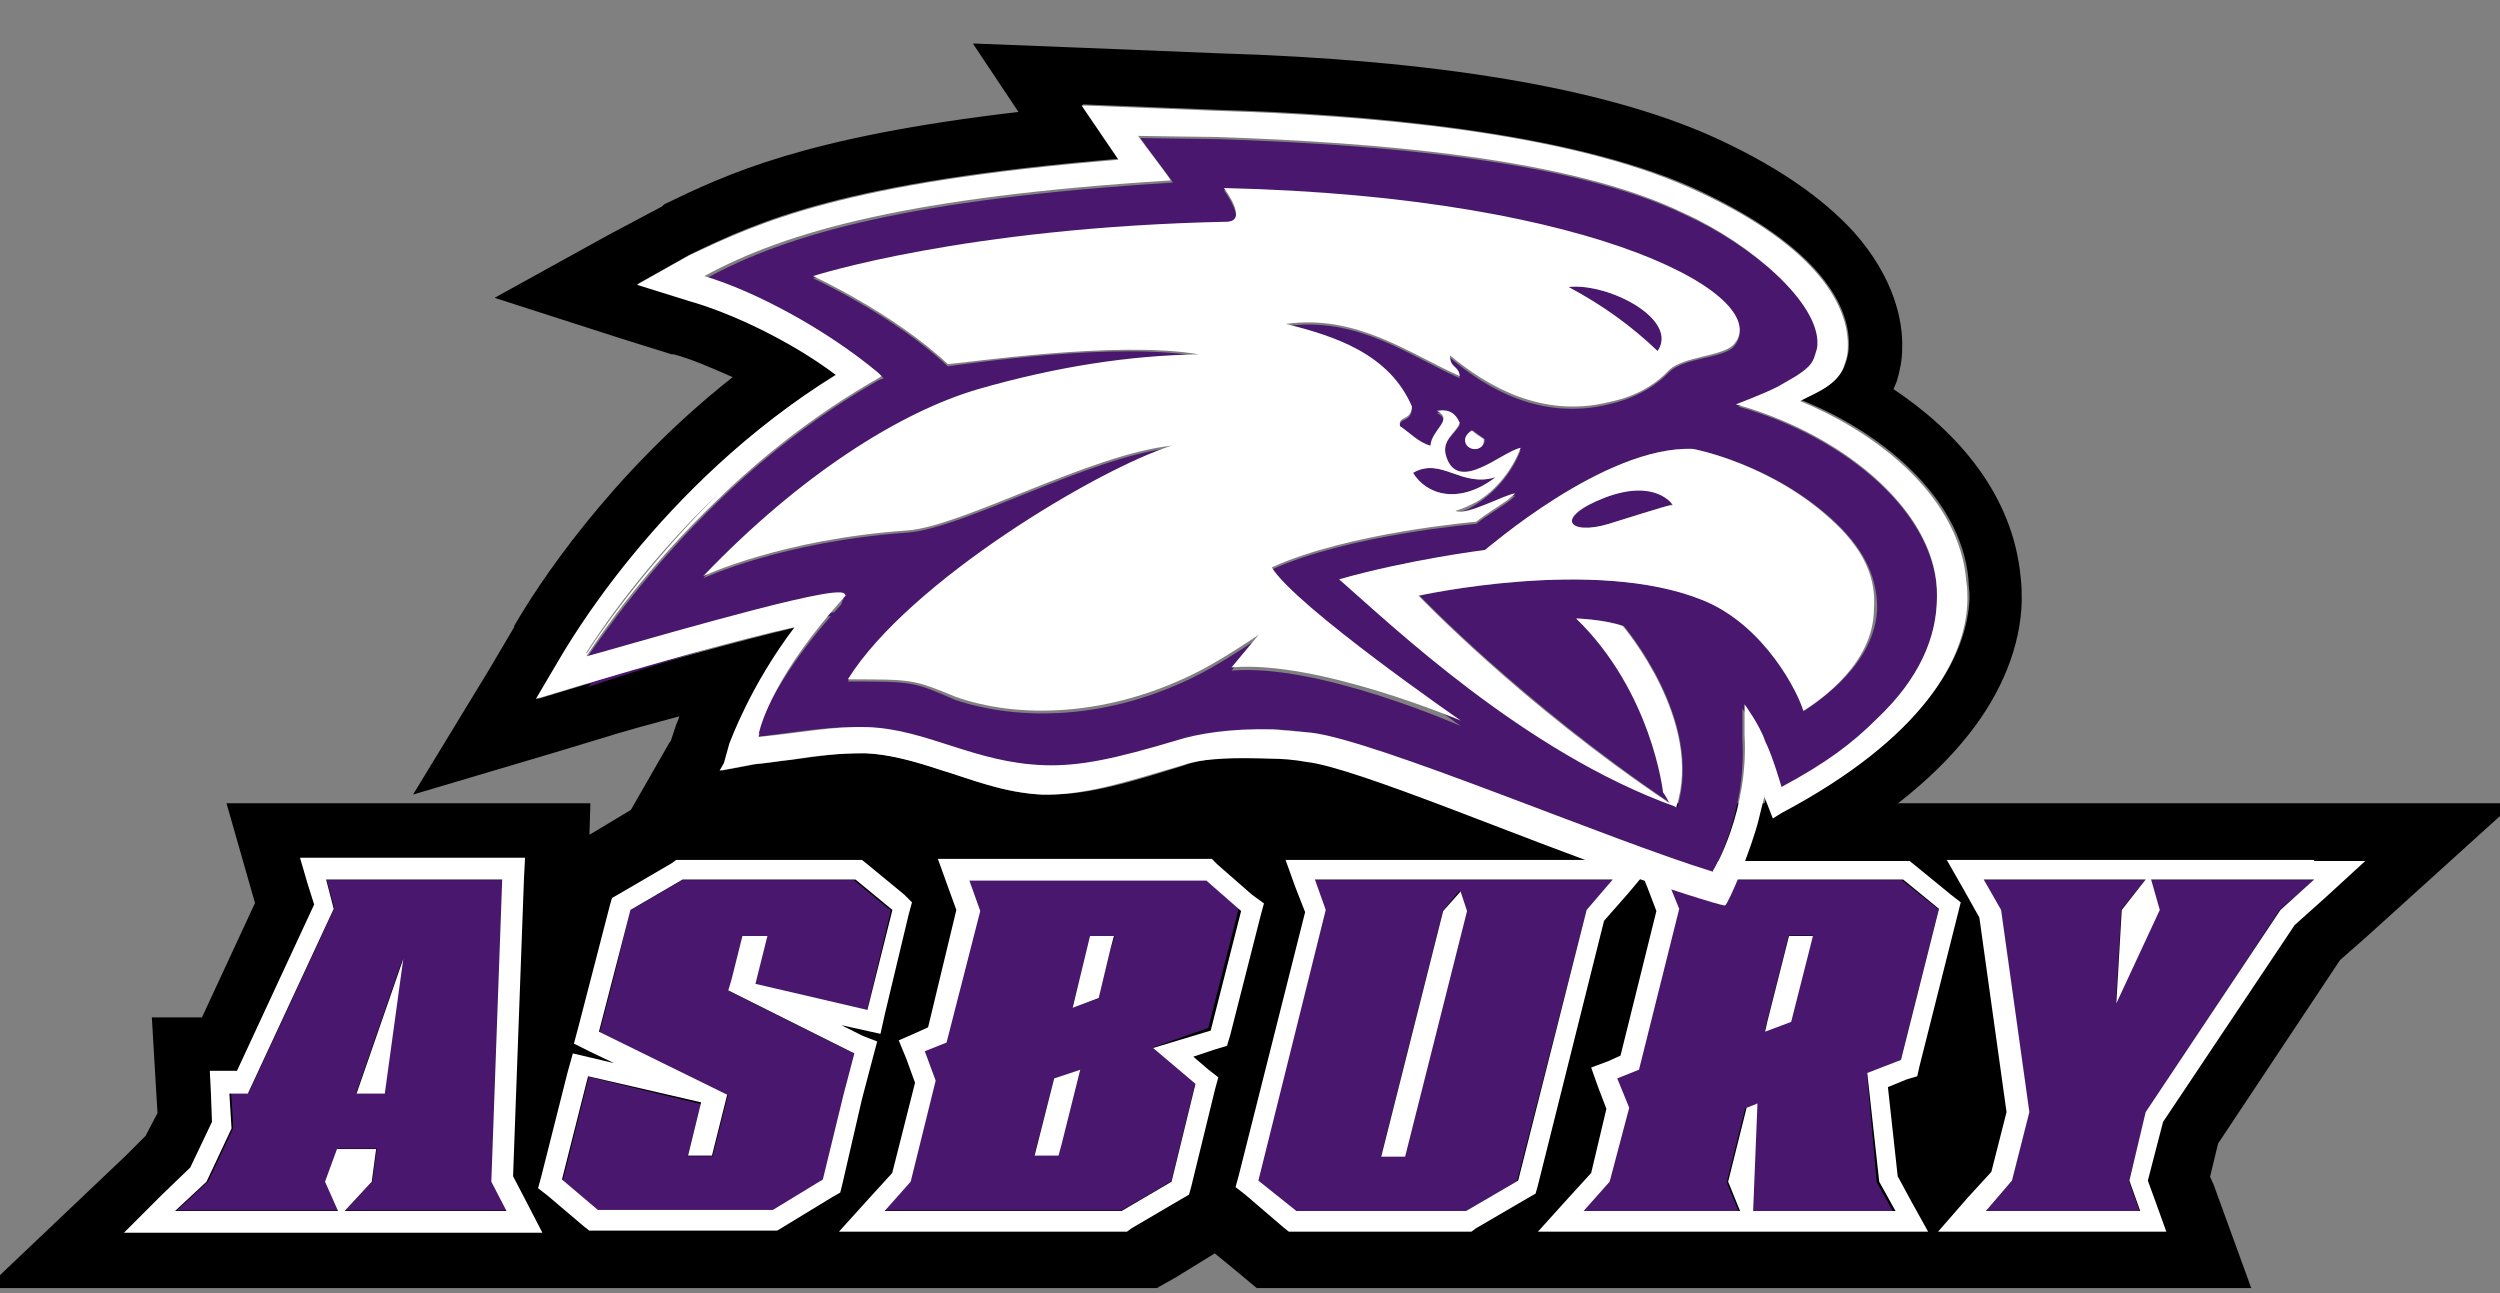
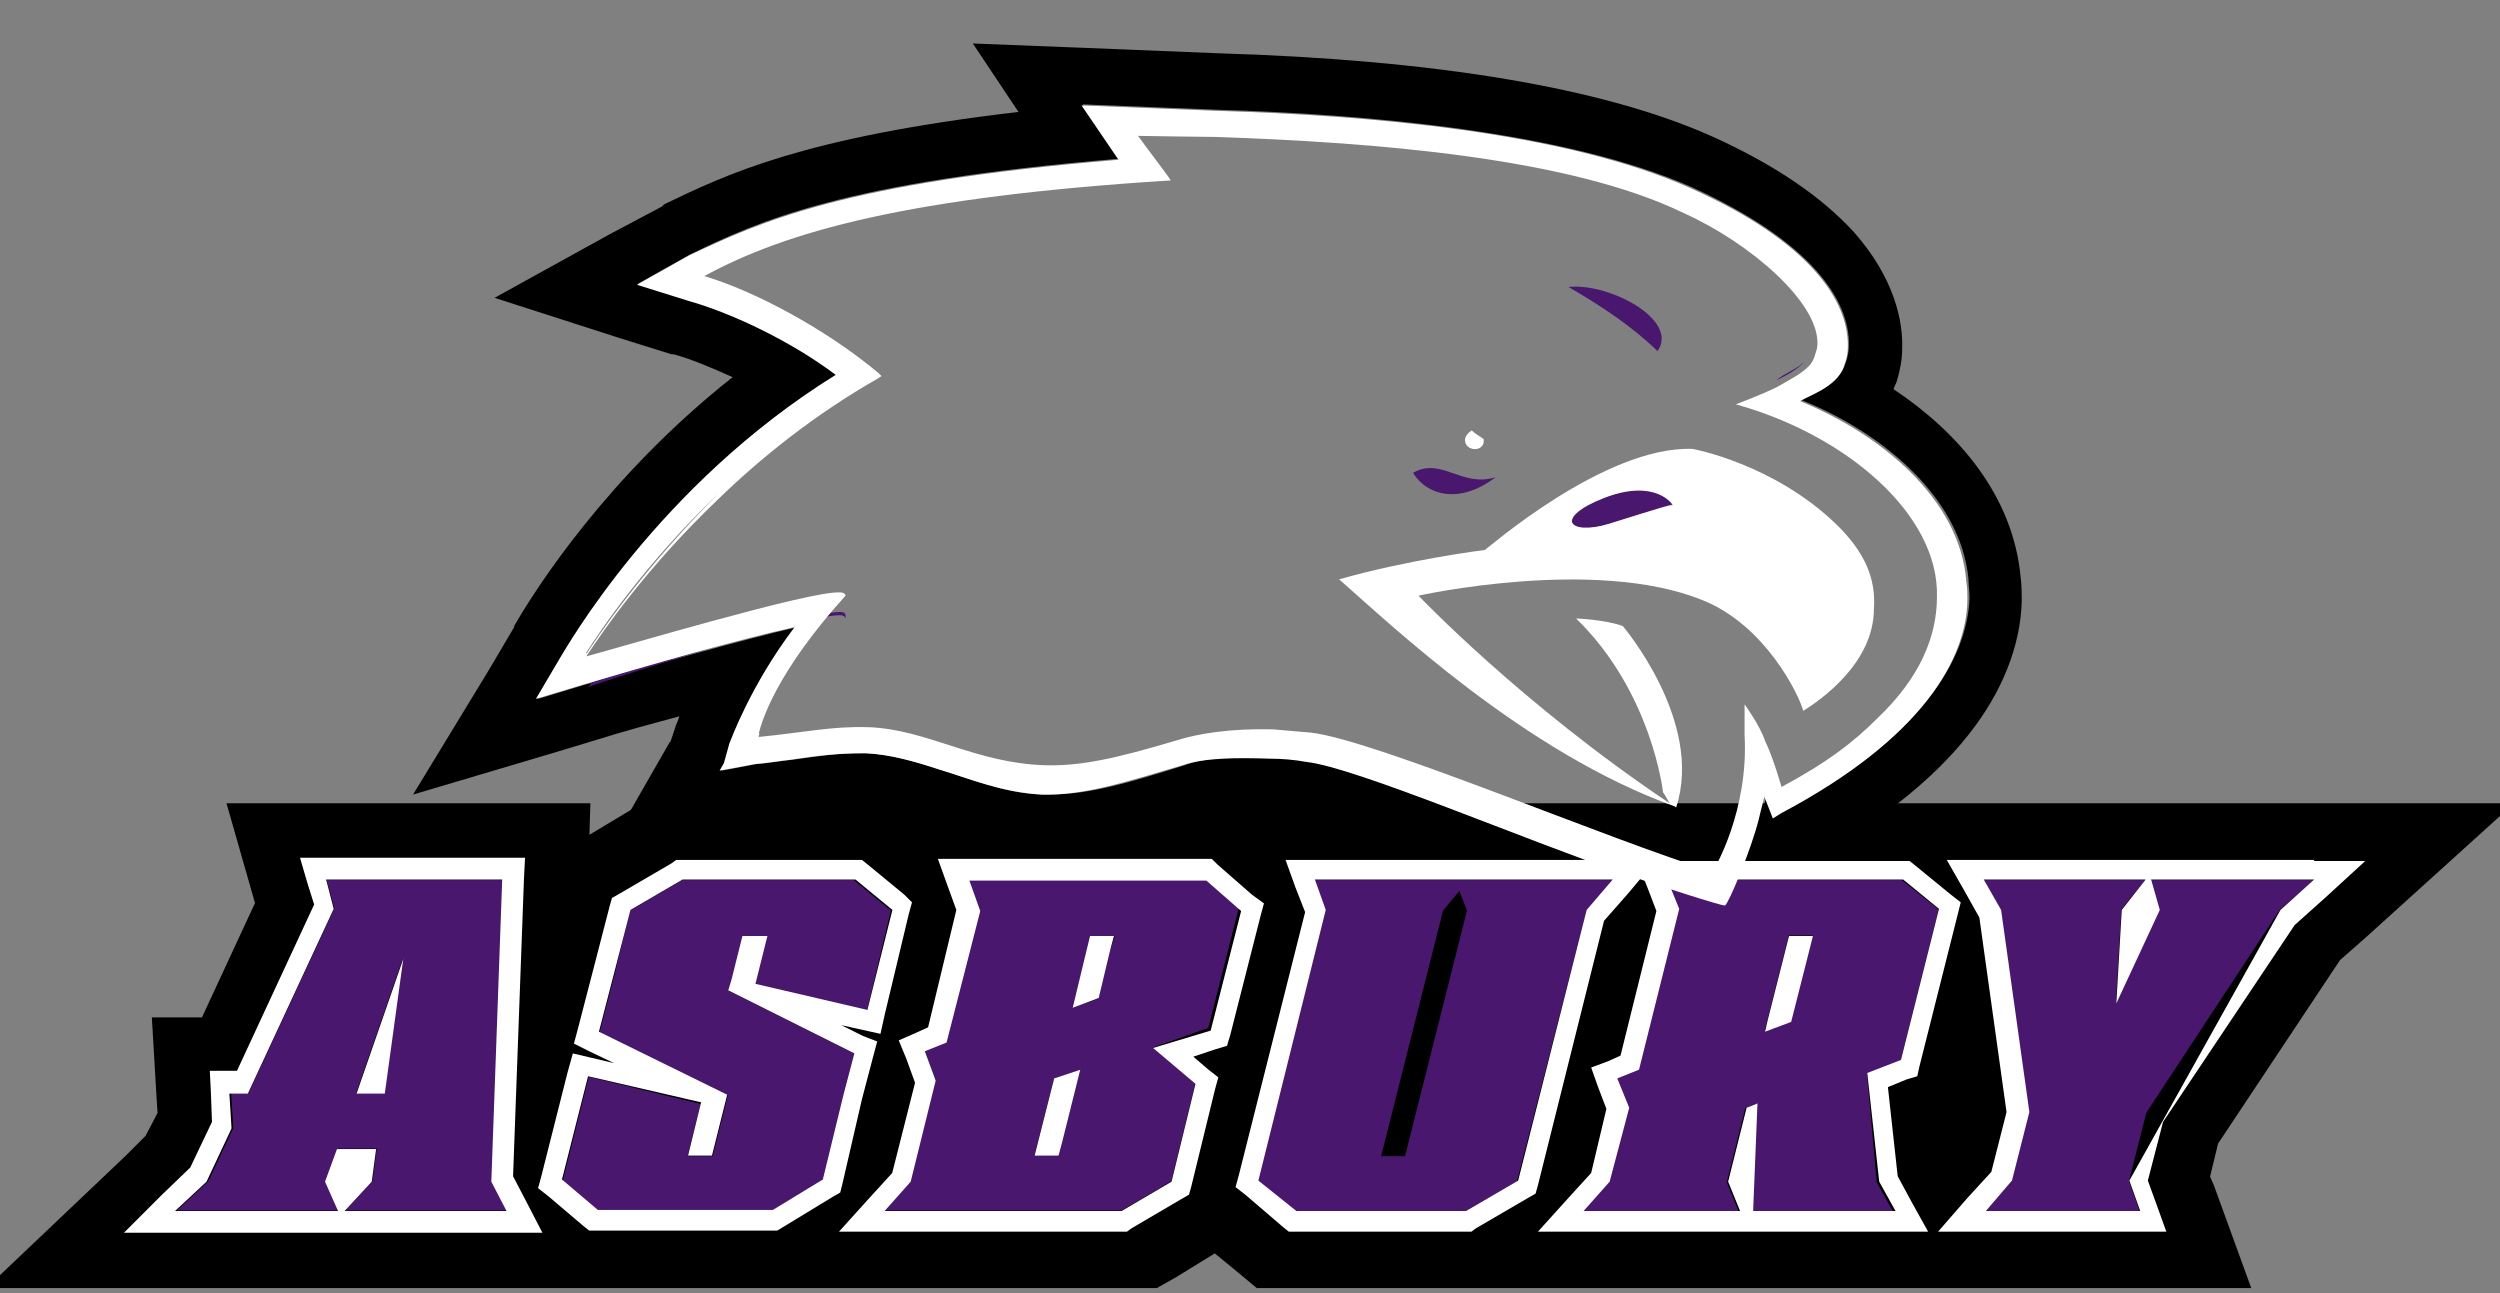
<svg xmlns="http://www.w3.org/2000/svg" version="1.1" id="Layer_1" x="0px" y="0px" viewBox="0 0 230 119" style="enable-background:new 0 0 230 119;" xml:space="preserve">
  <rect x="0" y="0" width="230" height="119" fill="#808080" stroke="none" />
  <style type="text/css">
	.st0{stroke:#000000;}
	.st1{fill:#49176D;}
	.st2{fill:#FFFFFF;}
	.st3{fill:none;}
</style>
  <title>logos/Asbury_Eagle</title>
  <desc>Created with Sketch.</desc>
  <g>
    <g>
      <path id="Shape" d="M99.6,9.6l12.5,0.5c13.6,0.4,31.9,2,43.5,7.1c11,5,14.6,10.4,14.5,14.6c0,0.5-0.1,1-0.3,1.6    c-0.6,2-2.9,2.8-3.9,3.3c-0.1,0-0.2,0.1-0.2,0.1c7.1,2.8,14.7,8.8,15.4,16.5c0,0.5,0.1,1.1,0.1,1.7c-0.2,5.4-4.1,12.7-17.1,19.6    l-0.8,0.5l-0.7-1.8l-0.1-0.2c0-0.1,0-0.1,0-0.1l0,0.1l0,0.1c0,0.2-0.2,0.8-0.5,2.1c-0.7,2.8-2.9,7.8-3.1,7.9l0,0    c-0.4,0-6.3-1.9-9-2.8c-9.6-3.4-25-9.9-29.5-10.4c-1.1-0.1-2.2-0.2-3.3-0.3c-0.7,0-1.5,0-2.2,0c-2.2,0-4.4,0.1-5.9,0.7    c-5.1,1.6-8.7,2.7-12.5,2.7c-0.2,0-0.3,0-0.5,0c-3.6-0.1-6.7-1.4-9.4-2.3c-2.3-0.7-4.6-1.4-6.8-1.5h-0.1c-0.2,0-0.4,0-0.7,0    c-2,0-3.8,0.3-6.1,0.6c-1,0.1-2.1,0.3-3.3,0.4l-3.2,0.6l0.4-0.7l0.5-1.8c0-0.2,1.8-5.3,6-10.7c-5.1,1.2-13.7,3.6-19.5,5.3    l-4.3,1.3l2.3-3.9c0.4-0.7,9-15.9,25.2-26c-4.1-3.1-9.6-5.7-13.5-6.8l-4.8-1.5l4.8-2.7c6.4-3.1,14.2-6.7,39.5-8.8L99.6,9.6    L99.6,9.6z M161.7,36.7C161.7,36.7,161.7,36.7,161.7,36.7L161.7,36.7C161.7,36.7,161.7,36.7,161.7,36.7L161.7,36.7z M161.8,36.8    C161.8,36.8,161.8,36.8,161.8,36.8C161.8,36.8,161.7,36.8,161.8,36.8C161.7,36.8,161.8,36.8,161.8,36.8L161.8,36.8z M89.5,4    l4.2,6.3C74,12.6,66.9,16,61.1,18.8L61,18.9l-0.1,0.1L56,21.6l-10.5,5.8L57,31.1l4.8,1.5l0.1,0l0.1,0c1.5,0.4,3.4,1.2,5.4,2.1    c-11.4,9-18.1,19.4-20.1,22.9l0,0.1l0,0l-2.3,3.9L38,73.1l12.8-3.8l4.3-1.3c2.2-0.7,4.8-1.4,7.4-2.1c-0.1,0.4-0.3,0.7-0.4,1.1l0,0    l-0.4,1.2l-0.1,0.1l-5.5,9.6l10.9-1.9l3-0.5c1.1-0.1,2.2-0.3,3.1-0.4h0.1h0.1c2.2-0.3,3.7-0.5,5.3-0.5c0.2,0,0.3,0,0.5,0h0.1    c1.5,0,3.4,0.7,5.3,1.3c0.5,0.2,0.9,0.3,1.5,0.5c2.5,0.8,5.6,1.9,9.3,2c0.2,0,0.5,0,0.7,0c4.3,0,8.2-1.2,13.1-2.7l0.9-0.3l0.1,0    l0.1,0c0.4-0.1,1.5-0.4,4.2-0.4c0.6,0,1.3,0,2.1,0c0.9,0,1.9,0.1,2.8,0.2h0h0c2.3,0.3,11.2,3.7,17.1,5.9c3.9,1.5,7.9,3.1,11.3,4.2    c1.4,0.5,3.5,1.2,5.5,1.8c3.9,1.3,4.4,1.3,5.2,1.3h0.8l0.7-0.2l0,0c2.6-0.8,3.4-2.9,4.7-6c0.3-0.7,0.7-1.6,1-2.6l0.4-0.2    c6.6-3.5,11.7-7.5,15.1-11.8c3.1-3.9,4.8-8.2,4.9-12.3c0-0.7,0-1.4-0.1-2.2v0v0c-0.7-7.5-5.7-13.3-11.7-17.3    c0.1-0.2,0.2-0.5,0.3-0.7l0,0c0.3-1,0.5-2,0.5-3v0v0c0.1-2.5-0.7-6.5-4.4-10.7c-3-3.3-7.4-6.3-13.2-8.9c-9.9-4.4-25.2-7-45.4-7.6    L99.7,4.4L89.5,4L89.5,4z" />
      <polygon id="Path" class="st0" points="121,74.4 86.7,74.4 87.4,74.4 59.2,74.4 57.7,75.3 53.7,77.7 53.8,74.4 21.5,74.4     23.9,82.8 24,83.1 18.9,94.1 14.5,94.1 14.9,100.9 15,102.5 13.8,104.8 11.9,106.7 0,118 106.3,118 107.9,117.1 111.8,114.7     114,116.5 115.8,118 206.4,118 203.2,109.2 202.8,108.3 203.6,105 214.9,88 217.4,85.8 230,74.4 120.4,74.4   " />
      <g id="Group" transform="translate(15.963, 76.869)">
        <path class="st1" d="M30.3,4.1H14.1l0.7,2.6l-7.9,17H5.3l0.2,3.2l-2.3,4.9l-2.9,2.7h15L14,31.8l1.1-3h3.6l-0.4,3l-2.5,2.7h15     l-1.4-2.7L30.3,4.1z M19.4,23.7h-2.6l4.3-12.4L19.4,23.7z" />
        <polygon class="st1" points="62.6,4.1 46.8,4.1 42,6.9 40.6,12.7 39.2,18.1 51,23.9 50.5,25.9 49.6,29.5 48.3,29.5 47.3,29.5      48.5,24.7 38.2,22.2 35.8,31.8 39.1,34.6 55.2,34.6 59.8,31.8 61.7,23.9 62.7,20.1 51.1,14.3 51.4,13.3 52.4,9.3 53.5,9.3      54.6,9.3 53.5,13.7 63.8,16.1 66,6.9    " />
        <path class="st1" d="M94.9,4H73.1l1,2.8L71.1,19l-2,0.8l1,2.7l-2.3,9.3l-2.4,2.7h21.8l4.6-2.7l2.2-9l-3.9-3.3l5.1-1.8l2.8-11     L94.9,4z M81.7,28.3l-0.3,1.1h-2.2l1.8-7l2.4-0.8L81.7,28.3z M86.2,10.4L85.1,15l-2.4,0.8l1.7-6.5h2.2L86.2,10.4z" />
        <path class="st1" d="M130,6.9l2.4-2.8H105l1,2.8l-6.3,24.9l3.5,2.8h15.6l4.8-2.8L130,6.9z M113.3,29.5h-1.2h-1l5.7-22.6l1.5-1.8     l0.7,1.8L113.3,29.5z" />
        <path class="st1" d="M155.8,21.9l3.1-1.2l3.5-13.9L159,4.1h-21.7l1,2.7l-3.7,14.8l-2,0.8l1.1,2.7l-1.7,6.8l-2.4,2.7H144l-1.1-2.7     l1.7-6.8l1-0.4l-0.4,9.9h13l-1.5-2.7L155.8,21.9z M150.5,10.4l-1.7,6.7l-2.4,0.8l0.2-0.8l2-7.9h2.2L150.5,10.4z" />
        <polygon class="st1" points="196.9,4.1 181.9,4.1 182.7,6.8 178.7,15.4 179.2,6.8 181.4,4.1 166.5,4.1 168.1,6.8 170.7,25.5      169.1,31.8 166.7,34.6 180.9,34.6 179.9,31.8 181.5,25.5 193.8,6.8    " />
      </g>
      <g transform="translate(11.402, 74.914)">
        <g>
          <path class="st2" d="M37,35.6l-1.2-2.3l1-27.3l0.1-2h-2H18.7h-2.5l0.7,2.4l0.6,1.9l-7.1,15.3H9.9h-2l0.1,2l0.1,2.7l-2,4.2      l-2.6,2.5L0,38.5h4.8h15h2.9h12.6h3.2L37,35.6z M20.3,36.5l2.5-2.7l0.4-3h-3.6l-1.1,3l1.2,2.7h-15l2.9-2.7l2.3-4.9l-0.2-3.2h1.7      l7.9-17L18.6,6h16.2l-1,27.8l1.4,2.7H20.3L20.3,36.5z" />
          <polygon class="st2" points="24,25.7 25.7,13.3 21.4,25.7     " />
        </g>
        <path class="st2" d="M71.8,7.4l-3.4-2.8l-0.5-0.4h-0.7H51.3h-0.5l-0.4,0.3l-4.8,2.8l-0.7,0.4l-0.2,0.7l-1.5,5.8l-1.4,5.4     l-0.4,1.5l1.4,0.7l2.3,1.1l-2.1-0.5L41.3,22l-0.5,1.8l-2.4,9.5l-0.3,1.1l0.9,0.7l3.3,2.8l0.5,0.4h0.7h16.1h0.5l0.5-0.3l4.6-2.8     l0.7-0.4l0.2-0.8l1.8-7.8l1-3.8l0.4-1.5L68,20.4l-2-1l1.8,0.4l1.8,0.4l0.4-1.8l2.2-9.2l0.3-1.1L71.8,7.4z M58.1,15.6l1.1-4.4H58     h-1.1l-1,4l-0.3,1l11.6,5.8l-1,3.8l-1.9,7.8l-4.6,2.8H43.6l-3.3-2.8l2.4-9.5l10.4,2.4l-1.2,4.9h1h1.2l0.9-3.6l0.5-2l-11.8-5.8     l1.4-5.4l1.5-5.8L51.4,6h15.9l3.4,2.8L68.4,18L58.1,15.6z" />
        <g transform="translate(65.482, 0)">
          <path class="st2" d="M38.3,7.4l-3.2-2.8l-0.5-0.5h-0.7H12.2H9.4l0.9,2.5l0.8,2.2L8.5,19.6l-1.1,0.5l-1.6,0.7l0.7,1.7l0.8,2.2      L5.2,33l-2.1,2.3l-2.8,3.1h4.2h21.8h0.5l0.4-0.3l4.6-2.7l0.7-0.4l0.2-0.7l2.2-9l0.3-1.1l-0.9-0.7l-1.4-1.2l2.1-0.7l1-0.3l0.3-1      l2.8-11l0.3-1.1L38.3,7.4z M29.2,21.5l3.9,3.3l-2.2,9l-4.6,2.7H4.5l2.4-2.7l2.3-9.3l-1-2.7l2-0.8l3.1-12.1l-1-2.8h21.8l3.2,2.8      l-2.8,11L29.2,21.5z" />
          <polygon class="st2" points="21.8,17.8 24.2,16.9 25.3,12.3 25.6,11.2 23.4,11.2     " />
          <polygon class="st2" points="18.3,31.4 20.5,31.4 20.8,30.3 22.5,23.5 20.1,24.3     " />
        </g>
        <g transform="translate(101.969, 0)">
          <path class="st2" d="M35,4.2H7.6H4.9l0.9,2.5L6.7,9L0.6,33.2l-0.3,1.1l0.9,0.7L4.7,38l0.5,0.4h0.7h15.6H22l0.4-0.3l4.8-2.8      l0.7-0.4l0.2-0.7l6.1-24.4l2.2-2.5L39,4.2H35L35,4.2z M5.9,36.5l-3.5-2.8L8.6,8.8L7.6,6H35l-2.4,2.8l-6.3,24.9l-4.8,2.8H5.9z" />
-           <polygon class="st2" points="19.4,8.9 13.7,31.5 14.8,31.5 15.9,31.5 21.6,8.9 21,7.1     " />
        </g>
        <g transform="translate(129.986, 0)">
          <path class="st2" d="M35,24.1l0.2-0.9l3.5-13.9L39,8.1l-0.9-0.7l-3.3-2.7l-0.5-0.4h-0.7H11.9H9.2l1,2.5L11,8.9L7.7,22.2      l-1.1,0.5L5,23.3L5.6,25l0.8,2.1L5,33l-2.1,2.3l-2.8,3.1h4.2h14.3h2.7h11.6H36l-1.5-2.7l-1.3-2.4l-0.9-8.2l1.7-0.7L35,24.1z       M19.9,36.5l0.4-9.9l-1,0.4l-1.7,6.8l1.1,2.7H4.3l2.4-2.7L8.5,27l-1.1-2.7l2-0.8l3.7-14.8L12,6h21.7L37,8.7l-3.5,13.9l-3.1,1.2      l1.1,10l1.5,2.7H19.9L19.9,36.5z" />
          <polygon class="st2" points="21.2,19.1 21,20 23.4,19.1 25.1,12.4 25.4,11.2 23.2,11.2     " />
        </g>
-         <path class="st2" d="M201.5,4.2h-11.7h-3.8H171h-3.3l1.6,2.8l1.4,2.5l2.5,17.9l-1.4,5.5l-2.2,2.4l-2.7,3.1h4.1h14.2h2.7l-0.9-2.5     l-0.8-2.2l1.4-5.4l12.1-18.1l2.9-2.6l3.6-3.3H201.5L201.5,4.2z M184.5,33.7l1,2.8h-14.2l2.4-2.8l1.6-6.3l-2.6-18.6l-1.6-2.8H186     l-2.2,2.8l-0.5,8.6l4-8.6l-0.8-2.8h15l-3.1,2.8L186,27.4L184.5,33.7z" />
+         <path class="st2" d="M201.5,4.2h-11.7h-3.8H171h-3.3l1.6,2.8l1.4,2.5l2.5,17.9l-1.4,5.5l-2.2,2.4l-2.7,3.1h4.1h14.2h2.7l-0.9-2.5     l-0.8-2.2l1.4-5.4l12.1-18.1l2.9-2.6l3.6-3.3H201.5L201.5,4.2z M184.5,33.7l1,2.8h-14.2l2.4-2.8l1.6-6.3l-2.6-18.6l-1.6-2.8H186     l-2.2,2.8l-0.5,8.6l4-8.6l-0.8-2.8h15l-3.1,2.8L184.5,33.7z" />
      </g>
      <path class="st1" d="M147.6,45.8c-4.7,1.9-3.3,3.6,0.4,2.4c5.1-1.6,5.8-1.8,5.9-1.8C153.9,46.4,152.3,43.9,147.6,45.8z" />
      <path class="st1" d="M166.2,33.1c-0.7,0.8-2,1.2-2.8,1.9C164.4,34.5,165.4,34,166.2,33.1z" />
      <path class="st1" d="M77.2,56.3L77.2,56.3c-2.7,0-18.8,5.2-22.8,6.5c-0.1,0.2-0.2,0.3-0.3,0.4c3.6-1.2,20.3-6.6,23.1-6.6l0,0    c0.2,0,0.5,0,0.6,0.3c0-0.1,0-0.1,0-0.2C77.8,56.3,77.5,56.3,77.2,56.3z" />
      <path class="st1" d="M144.3,26.4c3.1,1.8,5.8,3.6,8.2,5.9C154.5,29.4,148,26,144.3,26.4z" />
      <path class="st1" d="M137.6,43.9c-3.1,1-5-1.9-7.6-0.4C131.2,45.5,134.2,46.5,137.6,43.9z" />
-       <path class="st1" d="M159.9,37.4c0,0,2.4-0.8,3.8-1.6h0c0.8-0.7,2.1-1.1,2.9-1.9c0.3-0.3,0.5-0.6,0.6-1.1c0.1-0.3,0.2-0.7,0.2-0.9    c0.2-3.8-6.1-9.3-12.3-12.1c-10.5-5.1-28.3-6.5-43-7h0c-1.1,0-7.2-0.1-7.2-0.1c0.4,0.6,3.1,4.1,3,4.1c-24.1,1.5-35.4,4.7-42.9,8.8    c4.7,1.4,11.2,4.8,16,8.9l0.3,0.3h0l0,0L80.8,35C75,38.3,70,42.3,66,46.2c-6.3,6.1-10.4,12-12,14.3c4.1-1.2,20.3-5.9,23-5.9l0,0    c0.2,0,0.6,0,0.6,0.4c0,0.1,0,0.2-0.1,0.2c0,0,0,0.1,0,0.1c0,0.1-0.1,0.2-0.1,0.3c-5.8,6.4-7.4,10.6-7.8,12.2c4-0.5,6.7-1,9.9-0.9    h0.1c5.3,0.2,9.8,3.3,16.2,3.5h0c3.4,0.1,6.6-0.6,12.2-2.3c1.8-0.6,4.9-1.1,8.8-1c1.1,0,2.3,0.1,3.5,0.3c6,0.7,27.5,9.8,37,12.8    c0,0,0,0,0,0c-9.5-2.9-31-12.1-37-12.8c-1.2-0.1-2.4-0.2-3.5-0.3c-3.9-0.1-6.9,0.4-8.8,1c-5.7,1.7-8.9,2.4-12.2,2.3h0    C89.5,70.3,85,67.2,79.7,67h-0.1c-3.3-0.1-5.9,0.5-9.9,0.9c0,0.1-0.1,0.2-0.1,0.3c4-0.5,6.7-1,10-0.9h0.1    c5.3,0.2,9.8,3.3,16.2,3.5h0c3.4,0.1,6.6-0.6,12.2-2.3c1.8-0.6,4.9-1.1,8.8-1c1.1,0,2.3,0.1,3.5,0.3c6,0.7,27.5,9.8,37,12.8    c0,0,0,0,0,0c0,0,0,0,0-0.1c0.1-0.1,3.3-5.5,2.9-12.5l0-2.8c0,0,1.4,1.9,1.9,3.4c0.7,1.4,1.5,4.2,1.5,4.2c4.1-2.2,6.5-4.1,8.8-6.3    c3.9-3.8,5.6-7.6,5.7-11.1C178.6,47.5,169.9,40.2,159.9,37.4z M113.3,61.7l2.5-3c0,0-3.1,2.1-5.2,3.2c-8.6,4.5-17,4.4-22.7,2.5    C84,62.7,84,62.7,78,62.7c5.6-9,23.1-19.4,29.8-21.5c-7.5,0.8-19.1,7.4-24.3,7.8c-11.5,0.8-18.8,4.2-18.8,4.2    c8.9-9.3,18-15.1,25.3-17.2c7.2-2.1,14-3.1,20.3-3.2c-7.4-1.4-21.5,0.7-23.1,0.9c-5-4.7-12.4-8.1-12.4-8.1s13.8-4.6,38.1-5    c2,0-0.3-3.1-0.3-3.1c34.9,0.8,51,10.3,46.8,14.5c-1.2,1-4.4,0.9-5.8,2.2c-2.3,2.4-5.3,2.9-5.6,3c-6.2,1.5-11.2-1.4-14.6-4.3    c-0.1,1.2,0.8,0.9,0.9,1.9c-4.7-2.1-9.4-5.7-16-4.8c4.4,1.1,9.5,2.8,11.6,7.6c-0.1,1.4-1.3,0.7-1.1,1.8c1,0.6,1.7,1.4,2.8,1.8    c0.1-1.5,2.2-2.4,0.6-3.2c1-0.2,1.8,0.2,2.1,1.1c-0.5,0.9-1.7,1.5-1.3,2.9c1,3.8,5.2-0.3,6.9-0.6c-0.7,1.9-2.2,3.8-4.1,5    c-0.6,0.4-1.2,0.7-1.9,0.8c1,0.6,4.7-1.6,5.5-1.6c-0.2,0.2-0.4,0.4-0.7,0.6c-1,0.7-2,1.3-2.9,2c0,0-11.8,1-18.8,4.2    c2.2,3.6,17.4,14.4,17.4,14.4S121.3,61,113.3,61.7z M136.6,40.6c-0.1,0.5-0.6,0.7-1,0.7s-0.8-0.5-0.7-1c0.1-0.3,0.3-0.6,0.6-0.7    c0.4,0.3,0.8,0.6,1.1,0.8C136.6,40.5,136.6,40.6,136.6,40.6z M166,65.4c-0.4-1.4-3.5-7.8-9.3-10.2c-9.8-4-26.1-0.4-26.1-0.4    s9.5,9.9,23.1,19.1c-0.1-0.2-0.5-0.9-0.6-1c0,0-1-9.2-8-16c0,0,2.6,0.1,4.3,0.7c0,0,7.4,8.7,4.9,16.7c0,0,0,0,0,0v0l-0.1-0.1    c-13.9-5.1-26.2-16.9-30.9-20.9c6.3-1.8,13.3-2.6,13.4-2.7s10.9-9.6,19.1-9.3c0,0,7.5,1.4,13.2,6.9c2.7,2.6,3.7,5.1,3.7,7.8    C172.5,61,167.6,64.3,166,65.4z" />
      <path class="st3" d="M80.2,66.3c5.3,0,9.9,3,16.3,3h0c3.4,0,6.6-0.8,12.2-2.7c1.8-0.7,4.8-1.3,8.7-1.3c1.1,0,2.3,0.1,3.5,0.2    c6.1,0.6,27.8,9.1,37.4,11.7c0,0,0,0,0,0c-9.6-2.7-31.3-11.1-37.4-11.7c-1.2-0.1-2.4-0.2-3.5-0.2c-3.9,0-6.9,0.6-8.7,1.3    c-5.6,1.9-8.8,2.7-12.2,2.7h0C90.2,69.3,85.6,66.3,80.2,66.3L80.2,66.3c-3.3,0-6,0.6-10,1.2c0,0,0,0,0,0    C74.2,66.9,76.9,66.3,80.2,66.3L80.2,66.3z" />
      <path class="st3" d="M77.9,56.7c-0.1-0.5-0.4-0.4-0.6-0.4l0,0c-2.7,0-18.8,5.2-22.8,6.5c0,0,0,0,0,0c4.1-1.3,20.1-6.5,22.8-6.5    l0,0C77.5,56.3,77.8,56.3,77.9,56.7c0,0.1,0,0.2-0.1,0.2l0,0C77.9,56.9,77.9,56.8,77.9,56.7z" />
      <path class="st3" d="M163.4,35c0.8-0.7,2.1-1.1,2.8-1.9C165.4,33.9,164.2,34.3,163.4,35C163.3,35,163.4,35,163.4,35z" />
      <path class="st3" d="M80.8,34.5c-4.8-4-11.3-7.5-16-8.9c0,0,0,0,0,0C69.5,27,76,30.4,80.8,34.5l0.3,0.3h0L80.8,34.5z" />
      <path class="st2" d="M163,63.4L163,63.4C163,63.2,163,63.4,163,63.4z" />
      <path class="st2" d="M165.6,36.9c0.1,0,0.1-0.1,0.2-0.1c1.1-0.6,3.4-1.4,3.9-3.3c0.2-0.5,0.3-1,0.3-1.6c0.1-4.2-3.5-9.7-14.5-14.6    c-11.6-5.2-29.9-6.7-43.5-7.1L99.5,9.7l3.4,5c-25.4,2.1-33.1,5.8-39.5,8.8l-4.8,2.7l4.8,1.5c3.9,1.1,9.4,3.7,13.5,6.8    C60.5,44.6,52,59.8,51.6,60.4l-2.3,3.9l4.3-1.3c5.8-1.7,14.4-4.2,19.5-5.3c-4.1,5.4-5.9,10.5-6,10.7l-0.5,1.8l-0.4,0.7l3.2-0.6    c1.2-0.1,2.3-0.3,3.3-0.4c2.5-0.4,4.5-0.6,6.8-0.6h0.1c2.2,0.1,4.4,0.7,6.8,1.5c2.7,0.8,5.8,2.1,9.4,2.3c3.9,0.1,7.6-1.1,13-2.7    c2-0.7,5-0.7,8.1-0.6c1.1,0,2.2,0.1,3.3,0.3c4.5,0.5,19.9,7.1,29.5,10.4c2.7,0.9,8.8,2.9,9,2.8c0.3-0.1,2.4-5.1,3.1-7.9    c0.3-1.3,0.5-1.9,0.5-2.1l0-0.1c0,0,0.1-0.2,0,0.1l0.1,0.2l0.7,1.8l0.8-0.5c13-6.9,17-14.2,17.1-19.6c0-0.6,0-1.1-0.1-1.7    C180.3,45.7,172.7,39.8,165.6,36.9z M172.7,66.1c-2.3,2.3-4.7,4.1-8.8,6.3c0,0-0.8-2.8-1.5-4.2c-0.5-1.5-1.9-3.4-1.9-3.4l0,2.8    c0.4,7-2.8,12.4-2.9,12.5c0,0,0,0,0,0.1c0,0,0,0,0,0c-9.5-2.9-31-12.1-37-12.8c-1.2-0.1-2.4-0.2-3.5-0.3c-3.9-0.1-6.9,0.4-8.8,1    c-5.7,1.7-8.9,2.4-12.2,2.3h0c-6.4-0.2-10.8-3.3-16.2-3.5h-0.1c-3.3-0.1-5.9,0.5-10,0.9c0-0.1,0-0.2,0.1-0.3c0,0,0,0-0.1,0    c0.3-1.2,1.6-5.6,7.9-12.6c0,0,0.1-0.1,0.1-0.1c-0.1-0.3-0.4-0.3-0.6-0.3l0,0c-2.8-0.1-19.6,4.9-23.3,5.9c0.1-0.1,0.2-0.3,0.3-0.4    c-0.1,0-0.2,0.1-0.3,0.1c1.2-1.9,5.4-8.2,12.2-14.7C59.2,52.3,55,58.5,53.8,60.4c0.1,0,0.2,0,0.2-0.1c1.5-2.3,5.6-8.2,12-14.3    c4-3.9,9-7.9,14.8-11.2l0.3-0.2l0,0l-0.3-0.3c-4.8-4-11.3-7.5-16-8.9c0,0,0,0,0,0c7.5-4.1,18.8-7.3,42.9-8.8c0.1,0-2.6-3.5-3-4.1    c0,0,6.2,0.1,7.2,0.1h0c14.6,0.5,32.5,1.9,43,7c6.2,2.8,12.5,8.3,12.3,12.1c0,0.3-0.1,0.6-0.2,0.9c-0.1,0.4-0.3,0.8-0.6,1.1    c-0.8,0.8-1.9,1.3-2.9,1.9c-0.1,0.1-0.1,0.1-0.2,0.2c0.1-0.1,0.1-0.1,0.2-0.2h0c-1.4,0.7-3.8,1.6-3.8,1.6    c10.1,2.8,18.7,10.1,18.5,17.7C178.2,58.6,176.6,62.4,172.7,66.1z M161.8,36.8C161.8,36.8,161.7,36.8,161.8,36.8    C161.7,36.8,161.8,36.8,161.8,36.8z M161.7,36.7C161.7,36.7,161.7,36.7,161.7,36.7C161.7,36.7,161.7,36.7,161.7,36.7z" />
      <path class="st2" d="M163.2,35.2c0.1-0.1,0.1-0.1,0.2-0.2l0,0C163.3,35.1,163.2,35.2,163.2,35.2z" />
      <path class="st2" d="M161.5,36.1C161.5,36.1,161.5,36.1,161.5,36.1C161.5,36.1,161.5,36.1,161.5,36.1z" />
      <path class="st2" d="M161.4,36C161.4,36,161.4,36.1,161.4,36C161.4,36.1,161.4,36,161.4,36z" />
-       <path class="st2" d="M117,52.2c7-3.2,18.8-4.2,18.8-4.2c0.9-0.7,1.9-1.3,2.9-2c0.2-0.2,0.5-0.4,0.7-0.6c-0.8,0-4.5,2.1-5.5,1.6    c0.7-0.2,1.3-0.5,1.9-0.8c1.9-1.1,3.4-3.1,4.1-5c-1.7,0.3-5.9,4.4-6.9,0.6c-0.3-1.4,0.9-1.9,1.3-2.9c-0.4-0.9-1-1.3-2.1-1.1    c1.6,0.8-0.5,1.7-0.6,3.2c-1.1-0.3-1.9-1.2-2.8-1.8c-0.2-1,1-0.4,1.1-1.8c-2.1-4.9-7.2-6.5-11.6-7.6c6.5-0.9,11.3,2.7,16,4.8    c-0.1-1-0.9-0.7-0.9-1.9c3.4,2.8,8.4,5.8,14.6,4.3c0.3-0.1,3.3-0.5,5.6-3c1.4-1.2,4.6-1.2,5.8-2.2c4.2-4.2-11.9-13.7-46.8-14.5    c0,0,2.3,3,0.3,3.1c-24.2,0.5-38.1,5-38.1,5s7.4,3.4,12.4,8.1c1.6-0.1,15.6-2.2,23.1-0.9c-6.3,0.1-13,1.1-20.3,3.2    c-7.2,2.1-16.4,7.9-25.3,17.2c0,0,7.2-3.4,18.8-4.2c5.1-0.4,16.8-7,24.3-7.8c-6.7,2.1-24.2,12.5-29.8,21.5c6,0,6,0,9.9,1.6    c5.6,2,14.1,2,22.7-2.5c2.1-1.1,5.2-3.2,5.2-3.2l-2.5,3c7.9-0.7,21.1,4.9,21.1,4.9S119.2,55.8,117,52.2z M137.6,43.9    c-3.4,2.6-6.4,1.6-7.6-0.4C132.6,42,134.4,44.9,137.6,43.9z M152.5,32.3c-2.4-2.3-5-4.2-8.2-5.9C148,26,154.5,29.4,152.5,32.3z" />
      <path class="st2" d="M134.8,40.3c-0.1,0.5,0.2,0.9,0.7,1c0.5,0.1,1-0.2,1-0.7c0-0.1,0-0.1,0-0.2c-0.4-0.3-0.8-0.5-1.1-0.8    C135.1,39.8,134.9,40,134.8,40.3z" />
      <path class="st2" d="M168.9,48.2c-5.7-5.5-13.1-6.9-13.2-6.9c-8.1-0.3-19,9.3-19.1,9.3c-0.1,0-7.1,0.9-13.4,2.7    c4.7,4.1,17,15.9,30.9,20.9l0.1,0.1c0,0,0,0,0,0c0,0,0,0,0,0c2.6-7.9-4.9-16.7-4.9-16.7c-1.6-0.6-4.3-0.7-4.3-0.7c7,6.8,8,16,8,16    c0.1,0.1,0.5,0.8,0.6,1c-13.6-9.1-23.1-19.1-23.1-19.1s16.2-3.6,26.1,0.4c5.8,2.3,8.9,8.7,9.3,10.2c1.6-1,6.5-4.4,6.5-9.4    C172.6,53.3,171.6,50.8,168.9,48.2z M148,48.2c-3.7,1.1-5.1-0.6-0.4-2.4c4.7-1.8,6.3,0.6,6.3,0.7C153.8,46.4,153.1,46.6,148,48.2z    " />
    </g>
  </g>
</svg>